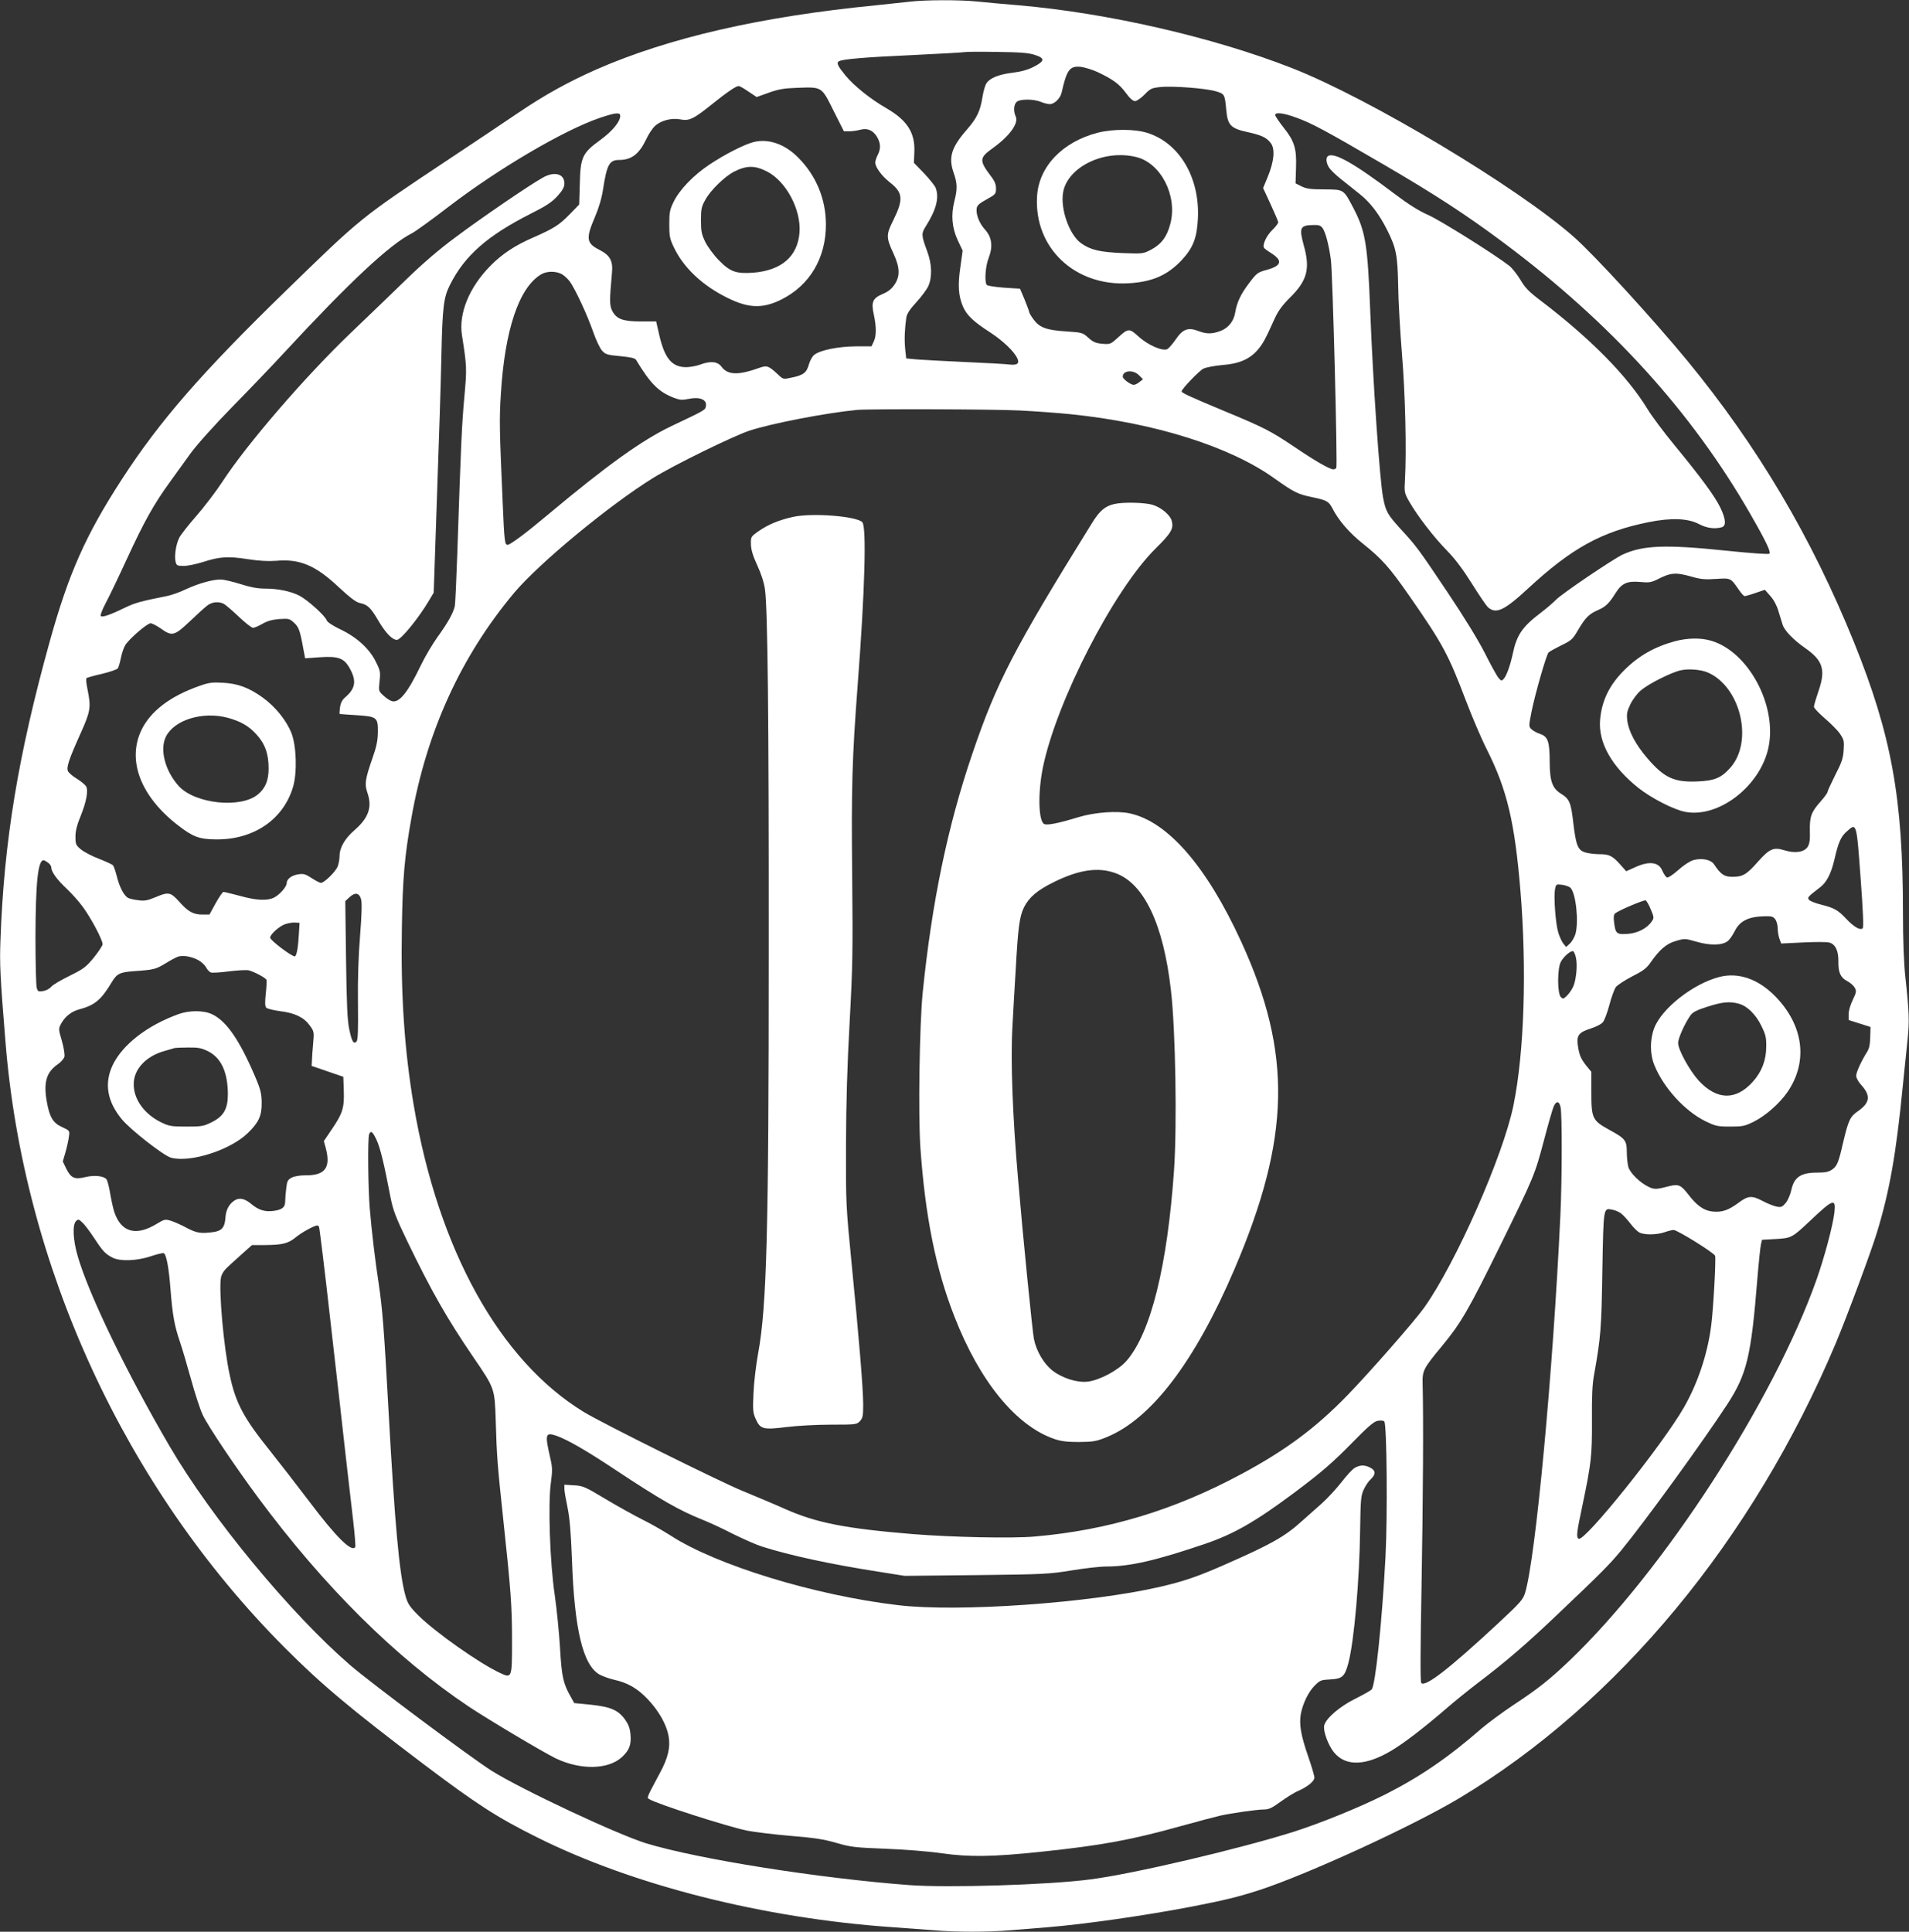
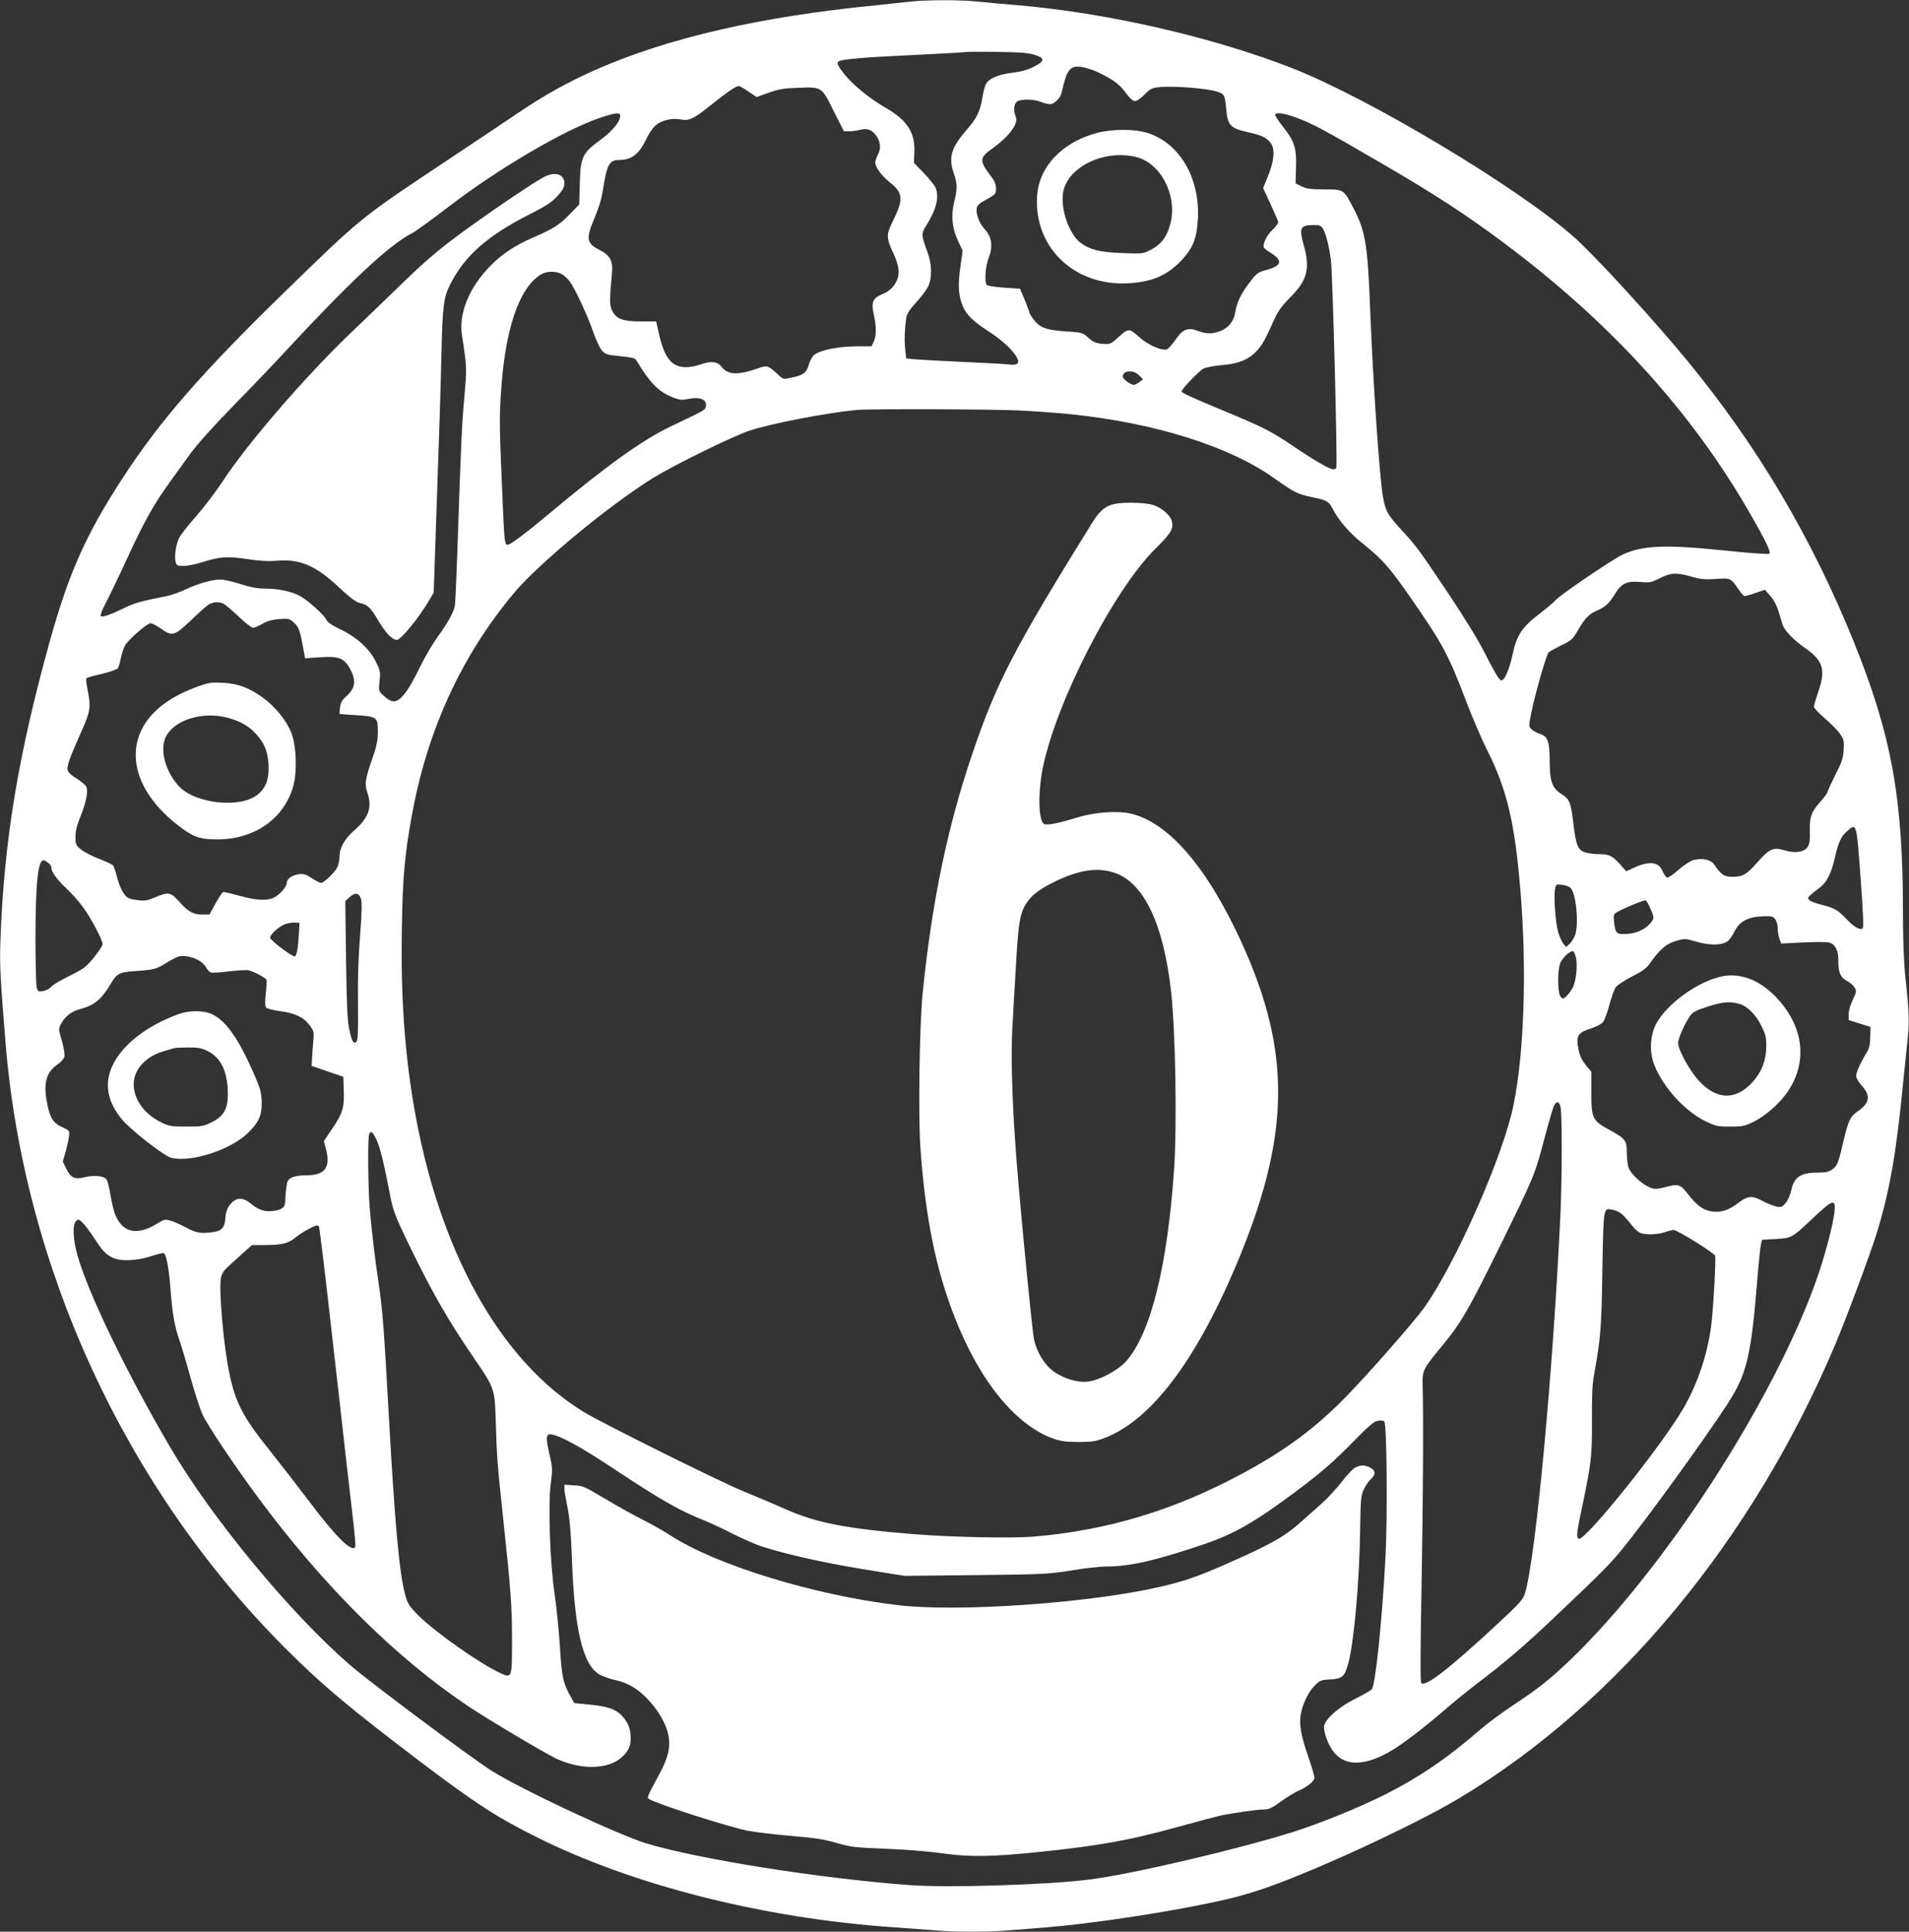
<svg xmlns="http://www.w3.org/2000/svg" version="1.0" width="1265pt" height="1280pt" viewBox="0 0 1265 1280" preserveAspectRatio="xMidYMid meet">
  <rect x="0" y="0" width="1265" height="1280" fill="#333333" stroke="none" />
  <g transform="translate(0,1280) scale(0.1,-0.1)" fill="#ffffff" stroke="none">
    <path d="M6030 12789 c-36 -4 -137 -15 -225 -24 -765 -75 -1374 -215 -1855 -426 -187 -83 -339 -167 -515 -286 -82 -56 -292 -196 -465 -311 -588 -391 -573 -380 -1080 -873 -555 -540 -833 -860 -1082 -1244 -240 -370 -352 -622 -478 -1074 -210 -756 -304 -1327 -327 -1981 -6 -158 -2 -241 33 -670 119 -1493 793 -2956 1849 -4016 244 -245 437 -407 925 -776 349 -263 481 -349 748 -482 636 -318 1503 -537 2357 -596 88 -6 210 -15 271 -20 142 -13 364 -13 512 0 65 5 176 14 247 20 252 21 641 77 950 136 220 43 308 64 450 110 319 104 1016 424 1325 609 1049 629 1946 1712 2495 3015 74 177 235 608 273 735 83 271 127 520 171 970 11 110 26 250 32 311 12 116 10 180 -15 409 -10 93 -16 238 -16 432 0 755 -76 1171 -324 1786 -281 695 -639 1300 -1105 1867 -224 272 -616 701 -753 821 -374 330 -1356 918 -1867 1118 -521 204 -1220 365 -1811 416 -96 8 -220 19 -275 25 -115 12 -349 11 -445 -1z m828 -353 c68 -22 66 -41 -9 -79 -39 -20 -83 -32 -140 -39 -91 -11 -150 -35 -173 -71 -8 -12 -20 -53 -26 -92 -15 -92 -36 -137 -104 -215 -102 -117 -122 -183 -87 -284 25 -71 26 -108 5 -190 -23 -90 -16 -176 23 -259 l32 -68 -15 -107 c-18 -122 -13 -193 17 -263 25 -58 69 -100 181 -172 84 -55 159 -126 180 -173 15 -33 -2 -46 -57 -39 -22 3 -150 10 -285 16 -135 6 -279 14 -320 17 l-75 7 -7 65 c-6 61 -3 133 8 208 4 23 24 54 65 98 33 36 69 84 80 107 27 61 25 146 -7 232 -39 105 -40 117 -9 166 69 109 90 189 65 255 -6 14 -41 58 -77 96 l-67 69 3 74 c5 126 -48 208 -184 287 -109 63 -213 147 -272 217 -52 64 -62 84 -44 95 22 14 173 27 486 41 187 9 345 18 350 20 6 2 100 3 210 1 158 -2 211 -6 253 -20z m416 -114 c99 -47 143 -78 186 -137 26 -36 48 -55 61 -55 12 0 40 20 63 43 38 40 48 44 103 50 81 9 305 -8 370 -28 58 -17 59 -19 69 -125 9 -100 30 -121 140 -145 94 -21 125 -35 154 -72 31 -39 23 -122 -19 -224 l-31 -75 50 -108 c27 -59 50 -112 50 -119 0 -7 -18 -31 -40 -52 -38 -37 -66 -98 -54 -117 3 -5 23 -20 44 -33 83 -52 74 -86 -29 -114 -58 -16 -64 -21 -116 -90 -55 -73 -79 -126 -90 -192 -9 -56 -44 -101 -95 -121 -57 -22 -94 -22 -147 -2 -70 27 -105 14 -152 -55 -22 -32 -48 -61 -57 -65 -34 -13 -125 27 -186 81 -67 61 -70 60 -147 -10 -41 -37 -46 -39 -96 -35 -44 4 -61 11 -93 40 -38 34 -41 35 -146 42 -131 8 -178 26 -217 79 -16 22 -29 44 -29 49 0 5 -14 42 -30 82 l-31 73 -107 7 c-63 5 -110 12 -114 19 -15 24 -8 123 13 177 30 77 22 139 -25 190 -37 41 -60 100 -54 140 2 18 19 34 66 59 59 33 62 36 62 72 0 27 -9 50 -34 82 -77 102 -77 121 8 182 114 81 177 167 157 212 -16 34 -14 79 5 97 20 21 112 21 161 1 19 -8 46 -15 60 -15 30 0 70 39 78 77 34 152 54 178 128 170 27 -4 77 -19 111 -35z m-2314 -129 l54 -36 81 29 c64 23 101 29 185 32 169 6 163 10 243 -151 l69 -137 36 0 c21 0 53 5 72 10 46 13 84 -2 111 -46 25 -41 27 -80 5 -121 -9 -18 -16 -40 -16 -50 0 -31 43 -89 96 -131 88 -69 92 -112 23 -252 -48 -96 -48 -113 3 -223 42 -92 43 -149 4 -205 -18 -27 -43 -46 -77 -60 -66 -28 -77 -53 -59 -135 18 -82 18 -145 -1 -182 l-14 -30 -105 0 c-116 -1 -235 -25 -274 -56 -13 -10 -29 -39 -36 -64 -15 -55 -37 -71 -114 -87 -55 -12 -56 -12 -88 18 -64 60 -75 64 -122 48 -144 -52 -213 -50 -255 6 -26 35 -71 40 -142 14 -24 -9 -64 -16 -89 -17 -96 -1 -145 56 -181 211 l-21 92 -101 0 c-120 0 -162 16 -190 70 -18 36 -19 64 -2 250 8 82 -12 118 -84 155 -85 43 -90 74 -30 214 27 63 46 127 55 186 25 164 42 195 106 195 82 0 132 38 179 135 15 34 42 74 58 89 38 37 110 56 168 45 60 -12 88 2 208 98 102 82 162 123 180 123 6 0 35 -16 65 -37z m-850 -160 c0 -40 -53 -103 -134 -162 -117 -85 -130 -112 -134 -291 l-4 -135 -61 -63 c-72 -74 -106 -95 -244 -156 -122 -53 -206 -109 -283 -187 -141 -143 -211 -315 -189 -459 33 -211 33 -221 16 -411 -16 -174 -22 -290 -47 -1044 -6 -170 -13 -323 -16 -340 -10 -46 -46 -111 -114 -205 -34 -47 -84 -132 -112 -190 -86 -179 -142 -249 -191 -236 -12 3 -37 19 -55 36 -33 30 -34 31 -27 95 7 61 5 71 -24 129 -42 87 -127 164 -236 216 -49 23 -86 48 -90 59 -9 30 -127 136 -181 164 -59 30 -143 47 -232 47 -45 0 -94 9 -159 30 -51 16 -110 30 -131 30 -55 0 -147 -26 -229 -64 -39 -19 -95 -39 -125 -45 -175 -35 -212 -45 -279 -77 -100 -49 -151 -66 -161 -56 -5 5 9 41 31 83 22 41 87 176 144 300 110 239 176 358 282 504 36 50 98 135 137 190 45 61 154 183 283 315 116 118 267 276 335 350 437 472 701 719 849 794 25 13 136 93 246 178 328 251 762 506 1000 587 104 35 135 38 135 14z m4481 -13 c101 -36 195 -87 574 -308 340 -198 554 -337 801 -522 706 -527 1244 -1119 1632 -1795 107 -186 138 -253 127 -264 -6 -5 -121 3 -285 20 -404 42 -552 36 -686 -25 -65 -30 -409 -263 -444 -301 -14 -15 -59 -54 -101 -86 -121 -92 -158 -146 -184 -268 -17 -80 -42 -150 -62 -171 -13 -13 -16 -12 -33 8 -11 13 -52 87 -91 165 -44 87 -139 241 -246 401 -195 291 -208 308 -312 421 -87 96 -98 115 -116 208 -23 121 -67 768 -85 1232 -17 445 -31 531 -111 685 -67 127 -62 124 -192 125 -90 0 -120 4 -152 20 l-40 20 3 102 c5 130 -11 179 -84 270 -29 37 -54 74 -54 81 0 20 55 14 141 -18z m175 -734 c19 -31 39 -107 53 -206 12 -84 45 -1366 36 -1381 -4 -5 -12 -9 -20 -9 -23 0 -123 57 -258 149 -160 107 -196 126 -473 241 -232 97 -274 117 -274 127 0 15 115 135 144 150 18 9 71 19 124 24 111 8 184 39 237 102 34 40 48 65 113 209 22 48 50 86 99 135 115 113 136 191 93 345 -33 121 -26 136 67 137 34 1 46 -4 59 -23z m-5046 -301 c16 -8 40 -30 54 -48 35 -46 118 -224 157 -337 18 -52 44 -107 58 -123 24 -26 35 -29 121 -37 71 -7 98 -13 105 -25 96 -159 150 -212 251 -251 39 -15 55 -16 98 -7 71 15 119 -4 114 -44 -3 -30 2 -27 -228 -136 -195 -93 -428 -260 -820 -588 -144 -121 -249 -199 -266 -199 -19 0 -22 18 -33 280 -21 479 -23 549 -12 720 26 423 119 702 265 791 37 23 96 24 136 4z m3827 -671 l27 -27 -23 -18 c-13 -11 -30 -19 -38 -19 -21 0 -73 39 -73 54 0 42 69 48 107 10z m-789 -234 c101 -5 254 -16 340 -25 555 -57 1053 -214 1347 -425 128 -91 153 -104 248 -124 98 -20 112 -28 136 -74 40 -79 113 -164 203 -235 127 -102 175 -156 306 -344 221 -318 259 -387 376 -696 40 -105 102 -251 138 -322 134 -266 185 -480 223 -935 43 -519 26 -1072 -46 -1424 -68 -334 -383 -1048 -592 -1341 -64 -90 -358 -425 -507 -579 -212 -219 -414 -368 -705 -524 -445 -239 -883 -371 -1365 -413 -150 -14 -552 -5 -814 16 -446 37 -634 74 -841 165 -71 32 -200 86 -285 121 -156 64 -928 448 -1050 522 -559 341 -966 1075 -1129 2037 -61 361 -86 731 -78 1173 5 328 18 475 63 726 101 574 329 1073 682 1494 165 196 632 582 920 760 137 85 525 275 637 313 146 48 507 118 715 138 83 7 911 5 1078 -4z m4451 -1101 c62 -18 92 -20 163 -15 97 6 96 7 149 -70 16 -24 34 -44 40 -44 5 0 38 9 72 21 l62 21 36 -41 c22 -24 43 -63 53 -98 10 -32 22 -73 28 -91 12 -40 72 -102 151 -157 116 -81 136 -143 88 -282 -17 -50 -31 -97 -31 -106 0 -9 33 -43 72 -77 40 -34 86 -80 101 -103 26 -38 28 -48 24 -107 -3 -53 -13 -83 -56 -166 -28 -56 -51 -106 -51 -112 0 -6 -21 -35 -46 -63 -62 -70 -73 -100 -71 -195 2 -60 -2 -86 -15 -106 -23 -35 -84 -44 -154 -22 -72 22 -98 11 -177 -78 -73 -83 -99 -98 -167 -98 -54 0 -77 15 -122 83 -21 31 -79 43 -136 28 -24 -7 -64 -33 -101 -66 -36 -32 -67 -52 -75 -49 -8 3 -21 23 -30 43 -23 59 -87 68 -182 24 l-58 -26 -40 45 c-52 58 -73 68 -138 68 -29 0 -70 5 -91 11 -51 14 -64 46 -82 200 -15 131 -25 155 -80 189 -58 36 -75 81 -76 207 0 139 -11 172 -64 190 -22 7 -48 22 -58 32 -17 17 -17 21 2 117 23 114 97 373 112 390 5 6 43 27 83 47 69 33 77 40 114 104 48 81 72 105 132 131 49 21 74 45 114 110 42 67 77 83 162 76 61 -6 76 -3 115 16 89 46 122 49 228 19z m-9726 -180 c12 -7 57 -45 99 -85 43 -41 85 -74 95 -74 9 0 37 12 61 26 33 19 64 28 112 32 63 4 69 3 98 -24 32 -29 40 -51 63 -178 l11 -58 98 7 c120 8 158 -5 195 -69 49 -86 42 -137 -27 -196 -21 -18 -31 -38 -35 -68 -3 -23 -4 -42 -2 -43 2 -1 52 -4 112 -8 136 -9 142 -14 141 -114 -1 -55 -9 -95 -37 -174 -47 -135 -52 -169 -33 -224 34 -96 9 -168 -84 -249 -65 -56 -100 -117 -100 -173 0 -21 -6 -52 -13 -70 -15 -35 -89 -107 -110 -107 -8 0 -35 14 -61 31 -39 26 -54 31 -87 26 -45 -6 -79 -31 -79 -58 0 -24 -45 -76 -83 -96 -45 -23 -118 -20 -228 11 -53 14 -102 26 -108 26 -6 0 -29 -34 -52 -75 l-41 -75 -46 0 c-61 0 -96 19 -155 86 -57 63 -70 66 -159 28 -51 -21 -71 -25 -112 -19 -27 3 -57 10 -67 15 -27 15 -56 69 -74 140 -9 36 -21 70 -26 76 -5 6 -46 25 -92 43 -45 17 -99 45 -120 62 -34 28 -37 34 -37 85 0 38 10 78 34 136 38 94 52 168 37 197 -6 10 -33 33 -60 50 -28 16 -54 39 -60 50 -13 24 4 76 85 256 64 143 68 168 44 287 -8 37 -11 70 -7 74 3 4 50 17 103 29 53 13 101 29 105 37 5 7 14 38 20 68 6 30 19 69 29 85 26 42 145 145 168 145 10 0 41 -16 68 -35 74 -53 90 -49 192 48 48 46 100 93 116 105 31 24 75 28 109 11z m10846 -1812 c17 -230 21 -331 14 -338 -16 -16 -60 10 -112 66 -52 55 -77 69 -164 91 -37 9 -72 23 -79 31 -13 16 -10 20 75 85 42 33 71 90 93 183 25 112 43 152 81 185 66 59 65 63 92 -303z m-12011 97 c12 -8 22 -23 22 -32 0 -29 38 -81 100 -139 32 -30 81 -84 108 -121 55 -74 132 -220 132 -249 -1 -10 -27 -49 -58 -88 -52 -63 -68 -75 -161 -121 -57 -28 -112 -60 -122 -73 -10 -12 -34 -25 -53 -28 -32 -5 -36 -3 -43 23 -4 16 -8 166 -8 334 1 360 16 510 54 510 4 0 17 -7 29 -16z m10089 -167 c36 -36 56 -228 32 -308 -7 -21 -23 -49 -36 -61 l-25 -23 -19 23 c-10 13 -25 46 -33 72 -18 59 -31 236 -22 286 7 36 8 36 48 31 22 -3 47 -12 55 -20z m-8014 -77 c6 -23 4 -104 -7 -240 -11 -135 -16 -287 -14 -447 2 -183 0 -245 -10 -255 -19 -19 -31 1 -48 83 -12 57 -17 161 -21 461 l-5 387 28 26 c38 35 65 29 77 -15z m8546 -66 c21 -49 22 -57 8 -77 -30 -47 -95 -81 -161 -85 -73 -5 -81 1 -90 74 -5 37 -3 54 7 62 24 20 190 90 202 86 6 -3 22 -30 34 -60z m825 -66 c9 -12 16 -39 16 -59 0 -20 5 -51 11 -68 l12 -33 142 7 c78 4 156 4 174 0 42 -9 64 -53 63 -125 -1 -74 14 -107 57 -130 20 -10 43 -30 51 -44 13 -24 11 -32 -13 -82 -15 -31 -27 -71 -27 -94 l0 -39 73 -23 72 -23 -2 -68 c-1 -49 -7 -76 -22 -99 -37 -59 -71 -132 -71 -157 0 -13 15 -41 35 -62 63 -70 56 -117 -25 -173 -50 -34 -62 -61 -96 -204 -31 -136 -40 -158 -74 -182 -22 -15 -44 -20 -100 -20 -108 0 -152 -31 -170 -116 -7 -31 -23 -68 -37 -85 -23 -27 -30 -30 -61 -24 -19 4 -60 20 -90 36 -73 39 -98 37 -162 -11 -66 -49 -109 -64 -171 -58 -58 6 -104 38 -163 115 -47 61 -64 69 -126 53 -84 -22 -98 -22 -134 -5 -59 28 -124 92 -136 133 -5 20 -10 65 -10 98 0 77 -10 90 -115 147 -113 62 -120 76 -120 248 l0 137 -33 40 c-38 49 -47 70 -57 139 -8 64 8 83 89 109 31 10 65 27 76 39 11 11 30 63 44 114 13 51 33 105 43 120 11 14 60 46 108 71 70 35 96 54 120 89 62 89 107 128 170 146 58 17 61 17 137 -5 93 -27 175 -24 209 6 12 10 32 40 45 66 34 67 92 95 201 97 43 1 55 -3 67 -21z m-9783 -88 c-5 -98 -15 -153 -27 -157 -16 -5 -164 106 -164 124 0 22 62 77 101 90 19 6 48 11 64 10 l30 -2 -4 -65z m8462 -166 c11 -49 2 -143 -17 -189 -8 -19 -27 -47 -41 -61 -24 -24 -28 -25 -42 -11 -24 24 -24 190 0 234 19 35 65 75 81 70 6 -2 14 -21 19 -43z m-9131 -15 c21 -11 44 -32 53 -48 8 -16 23 -32 33 -35 9 -3 65 0 122 8 58 7 116 10 130 6 41 -12 111 -50 116 -63 2 -7 0 -48 -5 -92 -6 -58 -5 -83 3 -92 6 -7 47 -17 91 -23 99 -12 158 -41 197 -94 29 -40 30 -43 23 -121 -4 -44 -8 -95 -8 -114 l-2 -34 105 -36 105 -36 3 -90 c4 -115 -7 -151 -76 -253 l-56 -83 12 -44 c36 -134 -4 -185 -138 -183 -33 0 -69 -6 -87 -15 -26 -14 -31 -23 -36 -69 -4 -29 -7 -67 -7 -85 0 -43 -19 -59 -79 -67 -57 -7 -98 6 -147 47 -42 35 -78 43 -109 23 -37 -24 -57 -61 -61 -112 -4 -66 -23 -90 -80 -98 -83 -11 -111 -7 -177 28 -35 19 -82 40 -105 47 -38 11 -43 10 -91 -19 -139 -86 -239 -58 -284 78 -8 25 -20 80 -27 122 -7 43 -18 85 -24 93 -17 23 -80 30 -142 15 -70 -17 -94 -6 -125 56 l-23 48 19 65 c10 36 20 82 22 103 5 35 4 37 -46 60 -59 26 -82 65 -100 163 -24 130 -5 198 68 250 23 15 44 39 48 53 3 14 -4 58 -17 105 -23 78 -23 80 -5 114 26 47 67 80 118 94 105 28 147 63 217 180 35 58 54 67 150 74 129 9 142 12 206 51 32 20 70 40 84 45 33 10 85 2 132 -22z m9029 -975 c11 -47 10 -482 -1 -714 -49 -1044 -164 -2273 -234 -2505 -14 -45 -32 -65 -178 -201 -324 -301 -482 -424 -510 -396 -7 7 -6 223 2 654 10 569 13 1105 7 1328 -2 89 4 101 130 253 122 147 175 238 381 657 229 466 232 474 293 704 27 103 56 204 64 223 17 40 37 39 46 -3z m-7845 -219 c24 -52 50 -160 92 -380 17 -85 33 -128 111 -290 161 -333 263 -512 439 -770 141 -206 140 -205 147 -420 7 -234 10 -280 50 -655 50 -464 58 -573 58 -803 0 -247 -1 -249 -78 -213 -137 63 -433 272 -546 385 -56 57 -68 75 -83 130 -40 143 -70 473 -111 1216 -30 549 -41 684 -65 845 -24 157 -47 349 -60 505 -11 132 -14 464 -4 489 11 28 24 17 50 -39z m9660 -477 c-10 -89 -67 -301 -119 -448 -287 -808 -1011 -1924 -1634 -2521 -132 -126 -209 -188 -375 -297 -75 -50 -169 -120 -209 -154 -220 -192 -406 -320 -639 -438 -167 -84 -417 -186 -599 -245 -362 -115 -1075 -283 -1361 -319 -281 -36 -939 -56 -1195 -37 -596 45 -1393 171 -1741 276 -192 59 -828 357 -1027 482 -137 87 -797 579 -936 699 -395 341 -919 975 -1196 1449 -287 491 -536 1006 -610 1261 -31 106 -36 207 -12 232 15 15 19 14 43 -9 15 -13 50 -60 79 -104 57 -87 73 -104 122 -129 50 -25 159 -21 250 9 42 14 81 24 88 21 17 -6 34 -95 45 -241 13 -167 26 -240 62 -345 16 -47 49 -159 74 -250 25 -91 59 -196 77 -235 33 -71 211 -337 365 -545 438 -592 914 -1064 1398 -1388 134 -89 487 -299 576 -343 163 -78 346 -76 438 7 49 45 64 81 58 149 -3 41 -13 67 -34 98 -46 65 -96 87 -227 101 l-112 11 -22 40 c-51 89 -61 134 -72 325 -6 102 -22 260 -35 351 -32 214 -45 600 -26 741 11 82 11 103 -3 164 -37 161 -34 175 38 151 73 -25 201 -99 383 -220 311 -206 432 -275 587 -337 41 -16 132 -58 202 -94 71 -35 157 -73 193 -84 184 -59 465 -119 775 -167 l170 -27 475 5 c450 5 483 7 630 31 85 14 189 26 230 26 159 0 331 40 655 150 193 66 335 148 590 338 182 136 259 203 390 337 99 101 138 135 163 140 21 4 38 3 45 -4 17 -17 22 -630 8 -896 -23 -435 -67 -856 -92 -880 -8 -8 -56 -35 -108 -61 -103 -51 -195 -130 -206 -177 -9 -35 26 -131 65 -179 78 -94 210 -90 382 13 78 46 215 151 361 277 56 49 152 126 212 172 180 136 324 260 522 449 293 278 344 329 427 429 154 187 540 719 702 967 129 199 158 316 199 830 9 110 20 214 24 230 l7 30 90 5 c105 6 109 8 231 123 150 142 169 149 159 55z m-1416 -7 c14 -10 42 -40 62 -66 20 -27 47 -54 60 -61 31 -18 116 -17 168 1 23 8 50 15 60 15 25 0 269 -152 275 -171 7 -21 -12 -359 -26 -464 -24 -187 -89 -381 -180 -540 -143 -250 -660 -894 -698 -871 -17 11 -14 37 25 221 59 282 64 330 63 565 -1 161 2 238 15 306 43 240 48 299 54 687 8 425 6 413 67 401 17 -3 41 -13 55 -23z m-8626 -90 c3 -5 38 -287 76 -628 39 -340 84 -737 100 -883 17 -146 39 -341 50 -434 11 -93 17 -173 14 -177 -23 -37 -127 66 -304 301 -81 107 -199 259 -261 337 -174 216 -228 317 -267 503 -40 183 -73 561 -58 644 5 24 20 48 44 70 20 19 65 59 99 90 l63 56 87 0 c115 1 153 10 205 53 39 32 120 76 140 77 4 0 9 -4 12 -9z" />
    <path d="M7272 11920 c-233 -61 -389 -225 -400 -422 -20 -340 250 -596 607 -575 158 9 259 54 354 156 74 81 99 145 105 277 12 270 -124 498 -337 564 -84 26 -228 26 -329 0z m259 -161 c161 -40 272 -255 225 -439 -22 -87 -59 -137 -126 -173 -55 -29 -56 -29 -190 -24 -151 6 -215 21 -277 66 -76 55 -136 222 -119 332 26 171 272 292 487 238z" />
-     <path d="M4995 11859 c-61 -15 -193 -82 -293 -149 -107 -71 -199 -167 -238 -247 -25 -51 -29 -69 -29 -148 0 -80 3 -97 31 -155 60 -126 174 -238 324 -318 158 -85 256 -92 387 -27 189 94 297 276 296 500 -1 167 -65 322 -183 440 -88 90 -197 128 -295 104z m85 -194 c128 -64 229 -252 218 -405 -12 -159 -119 -252 -307 -267 -113 -8 -153 6 -227 82 -34 34 -74 89 -90 121 -25 51 -29 71 -29 144 0 75 3 91 30 138 33 61 127 152 188 184 83 42 137 43 217 3z" />
    <path d="M3595 11622 c-86 -48 -403 -264 -575 -393 -111 -82 -218 -174 -325 -278 -88 -86 -257 -248 -374 -360 -299 -287 -682 -730 -846 -981 -45 -69 -124 -172 -175 -230 -51 -58 -101 -122 -112 -143 -22 -43 -34 -123 -24 -161 6 -23 11 -26 54 -26 26 0 83 12 127 26 111 36 166 39 296 19 77 -12 137 -15 189 -11 157 14 261 -30 416 -176 71 -66 113 -98 136 -103 53 -11 73 -29 123 -114 49 -84 94 -131 125 -131 27 0 147 148 215 264 l29 49 22 646 c13 355 26 772 29 926 7 323 15 385 57 468 97 193 248 326 535 471 105 53 141 77 178 118 34 38 45 58 45 83 0 64 -67 82 -145 37z" />
-     <path d="M8797 11763 c-13 -12 -7 -48 11 -75 10 -15 45 -49 78 -75 33 -27 89 -70 123 -98 71 -56 131 -135 184 -241 59 -118 68 -164 72 -367 1 -100 13 -303 25 -452 22 -264 31 -638 20 -835 -5 -82 -4 -87 29 -145 51 -90 164 -237 250 -324 52 -53 104 -122 165 -219 48 -77 96 -147 105 -155 54 -48 107 -24 266 123 291 269 487 377 799 440 149 30 260 26 333 -12 51 -27 103 -35 151 -22 32 9 29 52 -8 130 -36 75 -127 199 -304 414 -70 85 -149 191 -176 235 -135 223 -381 472 -711 723 -78 59 -103 85 -134 138 -21 35 -54 77 -74 93 -98 76 -457 301 -536 336 -64 28 -131 70 -230 145 -267 202 -404 278 -438 243z" />
    <path d="M7383 9460 c-61 -14 -97 -45 -147 -126 -518 -835 -631 -1053 -793 -1529 -164 -481 -268 -984 -329 -1585 -21 -213 -30 -807 -15 -1025 32 -455 102 -805 226 -1120 167 -429 410 -726 665 -811 40 -14 83 -19 160 -19 93 1 114 4 180 31 297 119 587 499 850 1114 372 870 384 1430 45 2170 -229 499 -486 795 -737 850 -85 19 -234 8 -343 -25 -134 -41 -206 -55 -226 -45 -38 21 -42 206 -9 371 89 439 470 1181 749 1456 101 100 119 130 106 180 -10 40 -69 90 -127 108 -54 16 -198 19 -255 5z m7 -2445 c190 -67 319 -337 369 -775 31 -265 41 -891 21 -1190 -44 -639 -155 -1084 -315 -1267 -55 -63 -177 -128 -257 -138 -70 -8 -166 22 -232 72 -59 45 -109 131 -125 212 -10 53 -73 681 -105 1061 -36 416 -50 780 -37 1010 5 91 14 255 21 365 16 287 25 360 55 422 34 68 88 114 200 169 165 81 291 100 405 59z" />
-     <path d="M5260 9376 c-94 -20 -169 -51 -231 -94 -54 -38 -54 -39 -53 -89 1 -36 13 -76 42 -139 26 -56 45 -115 51 -159 18 -131 26 -848 25 -2395 0 -1856 -13 -2357 -70 -2666 -14 -76 -28 -195 -31 -264 -5 -113 -4 -131 15 -173 30 -67 49 -72 203 -53 71 9 201 16 296 16 164 0 170 1 191 23 19 20 22 35 22 109 0 105 -28 446 -78 948 -36 367 -37 384 -36 775 1 279 8 524 24 810 20 367 22 469 17 965 -6 597 -1 777 37 1280 47 611 59 1041 30 1070 -40 40 -328 62 -454 36z" />
-     <path d="M11099 8551 c-133 -36 -238 -95 -332 -188 -102 -100 -153 -205 -164 -333 -13 -151 78 -311 254 -451 87 -69 236 -145 312 -159 222 -41 497 173 550 428 58 278 -133 633 -379 706 -69 21 -158 19 -241 -3z m215 -206 c219 -92 307 -456 153 -631 -60 -68 -104 -87 -217 -92 -156 -7 -223 24 -334 154 -78 91 -124 178 -133 251 -5 44 -1 61 21 107 15 31 46 72 69 91 52 45 206 122 267 134 52 11 130 4 174 -14z" />
    <path d="M1322 8255 c-195 -68 -326 -168 -386 -295 -94 -200 -4 -436 240 -626 101 -79 144 -95 254 -96 249 -3 446 130 511 345 29 93 24 274 -10 360 -33 83 -106 174 -189 234 -93 67 -166 94 -267 99 -67 4 -92 1 -153 -21z m183 -210 c89 -24 142 -54 194 -111 57 -62 81 -129 81 -226 0 -79 -21 -130 -70 -171 -113 -96 -418 -64 -526 55 -91 101 -127 243 -84 328 56 110 241 167 405 125z" />
    <path d="M11395 6327 c-176 -45 -385 -210 -434 -341 -29 -78 -28 -173 3 -247 60 -147 200 -300 334 -367 71 -34 82 -37 167 -37 82 0 97 3 155 32 78 38 172 121 224 196 140 203 108 446 -85 640 -111 111 -240 155 -364 124z m128 -178 c55 -15 112 -71 149 -147 28 -57 33 -77 32 -137 0 -90 -30 -168 -90 -234 -112 -124 -237 -121 -357 8 -61 67 -137 205 -137 250 0 31 44 130 82 183 14 21 42 35 111 57 99 32 149 37 210 20z" />
    <path d="M1185 6081 c-209 -75 -374 -203 -439 -340 -56 -120 -36 -239 60 -356 57 -70 277 -242 327 -256 128 -35 395 51 510 164 73 71 92 115 91 202 -1 59 -7 86 -43 170 -103 242 -190 369 -285 414 -54 27 -151 27 -221 2z m194 -247 c87 -44 130 -138 131 -284 0 -98 -28 -146 -105 -185 -56 -28 -68 -30 -170 -30 -100 0 -115 3 -167 28 -112 55 -182 152 -182 252 -1 99 81 187 204 221 30 9 60 17 65 19 6 2 46 4 91 4 67 1 88 -3 133 -25z" />
    <path d="M8978 3074 c-15 -8 -54 -50 -87 -93 -34 -44 -93 -108 -132 -143 -39 -35 -99 -88 -133 -118 -111 -101 -205 -154 -511 -288 -179 -79 -271 -110 -425 -146 -465 -108 -1342 -170 -1740 -122 -553 65 -1206 266 -1506 461 -47 30 -132 79 -187 106 -56 28 -167 90 -246 137 -133 80 -148 87 -207 90 l-64 4 0 -28 c0 -16 10 -72 21 -124 14 -70 22 -160 29 -340 16 -468 73 -704 183 -766 21 -11 64 -27 95 -34 92 -20 157 -58 225 -130 72 -76 123 -166 137 -241 14 -75 -2 -146 -58 -249 -88 -164 -86 -161 -71 -171 51 -32 512 -180 649 -209 52 -10 183 -26 291 -35 158 -13 217 -22 300 -46 96 -28 121 -31 324 -39 128 -5 285 -17 375 -30 182 -26 339 -24 660 10 399 42 596 78 925 170 116 32 233 63 260 69 76 17 245 41 290 41 33 0 54 10 110 51 39 28 90 60 115 71 63 27 110 65 110 89 0 12 -18 73 -40 137 -50 143 -62 217 -50 285 14 72 51 148 94 190 33 33 41 36 102 39 79 4 95 19 119 108 38 143 74 551 78 885 3 198 5 225 24 265 11 25 32 56 47 69 34 32 33 57 -4 76 -36 19 -67 19 -102 -1z" />
  </g>
</svg>